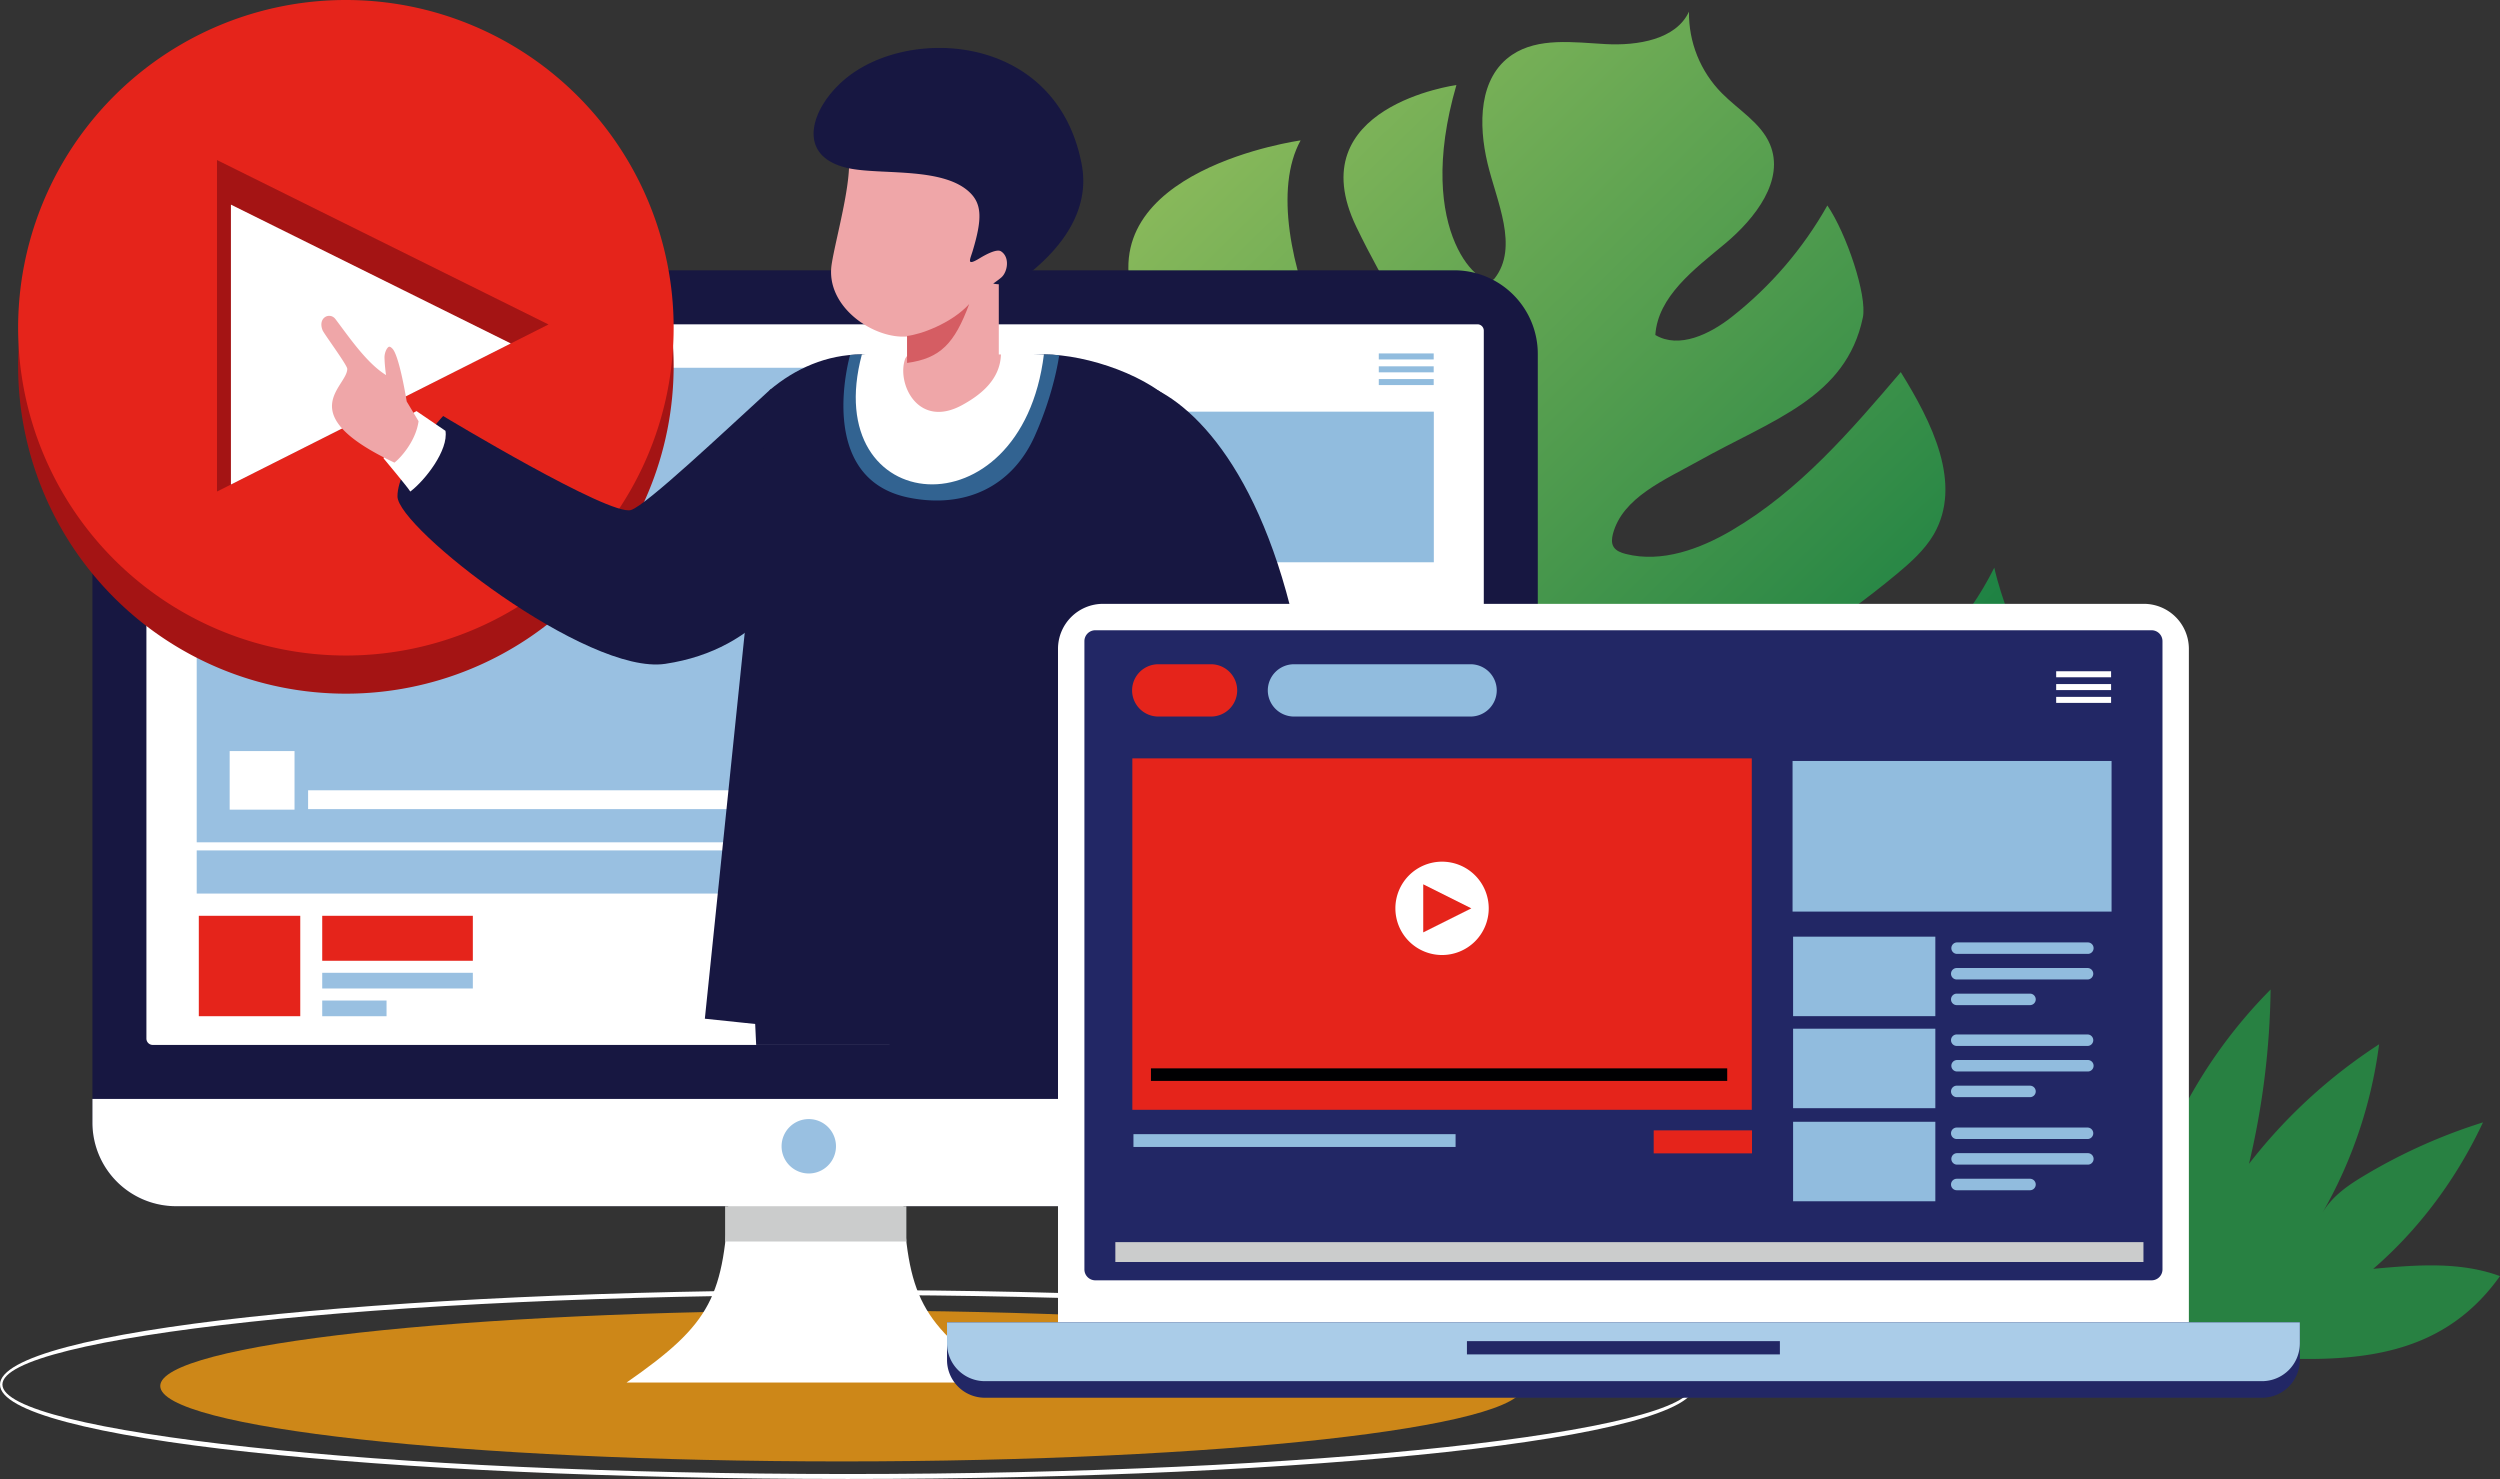
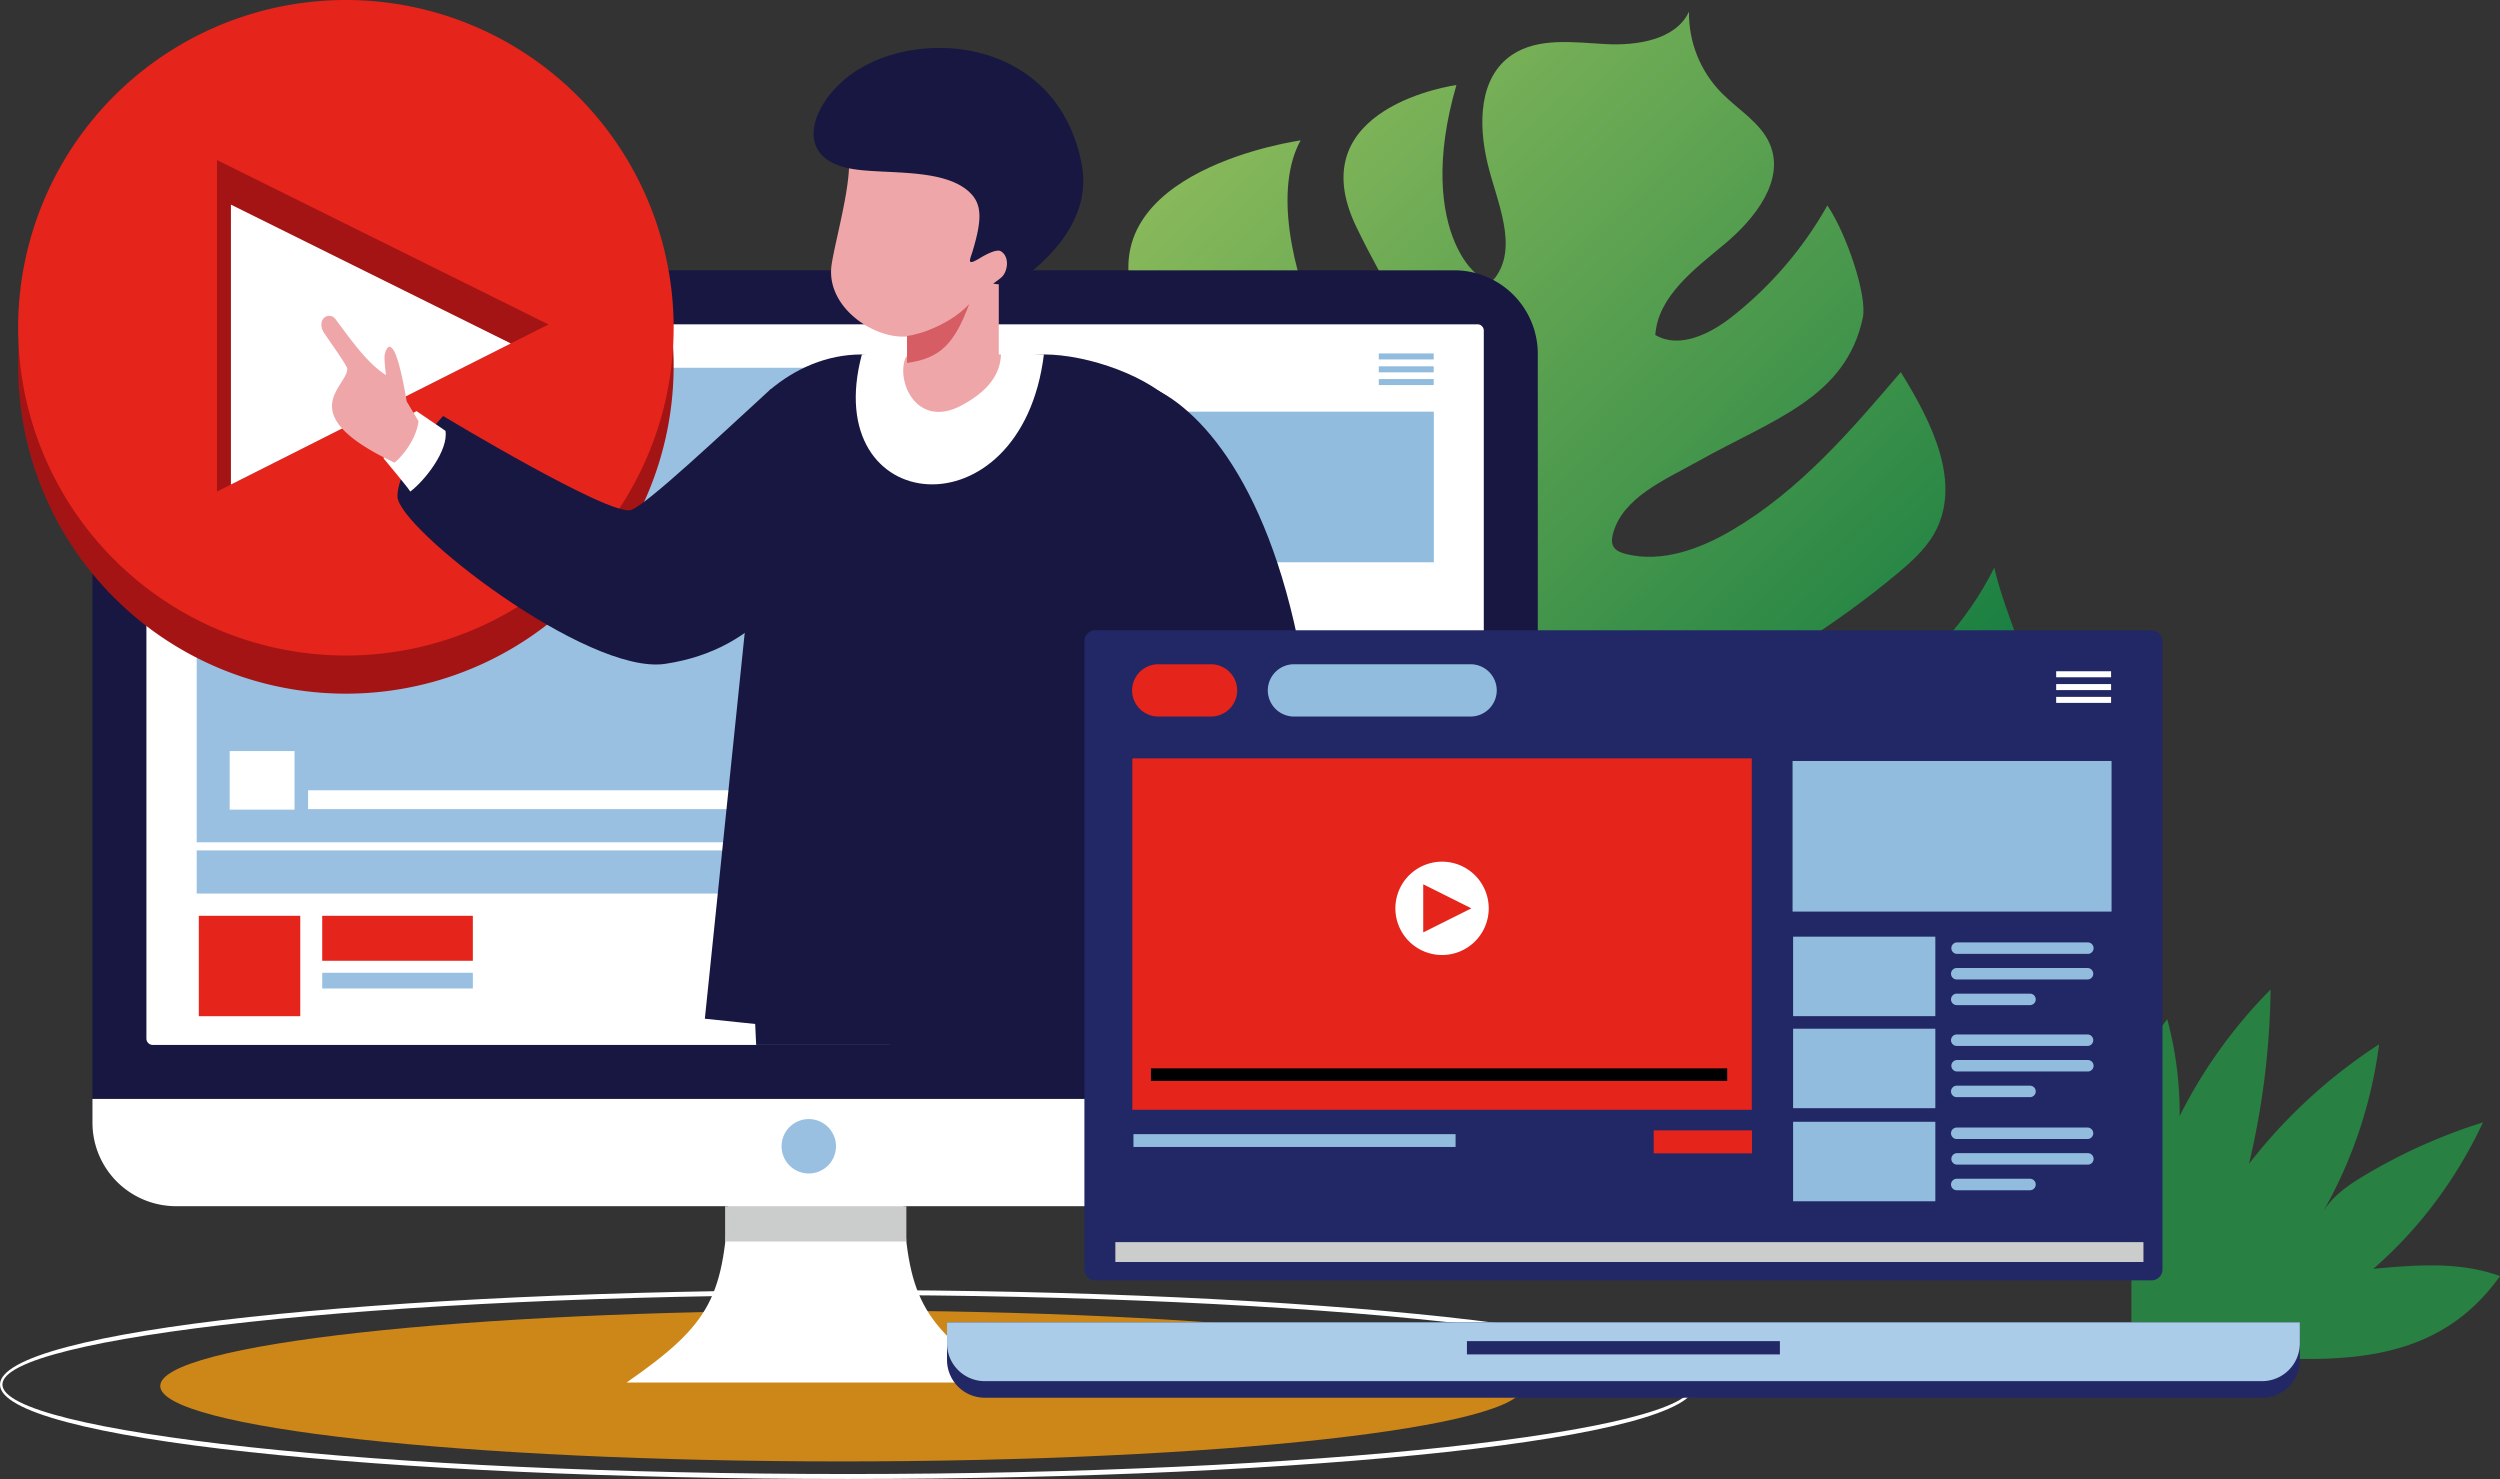
<svg xmlns="http://www.w3.org/2000/svg" viewBox="0 0 1358.46 803.68">
  <rect x="0" y="0" width="1358.46" height="803.68" fill="#333333" stroke="none" />
  <clipPath id="a">
    <path d="m515.42 579.2c70.4 57.27 300.67 100.86 434.38 62.21 56.47-16.33 134.14-99.27 122.8-157.72-33.55 13.27-65.14 31-99.41 42.46s-72.87 16.38-106.6 3.49c-9.24-3.53-19.42-12.3-15-20.75 1.5-2.84 4.39-4.76 7.28-6.35 17-9.32 37.2-11.08 56.69-13 58.84-5.8 121-16.53 164.6-54.55 8.3-7.23 15.88-15.53 20.22-25.4 14.19-32.16-9.06-67-16.72-101.13-29.22 58.76-92.58 100.86-160.66 106.79-8.91.78-20-.15-23.71-7.87-5.15-10.61 8.37-20.33 19.46-25.36a495.82 495.82 0 0 0 112.07-70.23c7.55-6.29 15-13 19.89-21.3 16-27.52-1.05-61.2-17.86-88.28-27.19 31.9-55.11 64.42-91.87 86-17.26 10.12-38 17.77-57.58 12.8-2.53-.65-5.2-1.64-6.55-3.77s-1-4.75-.42-7.11c5.23-19.85 28.14-29.32 46.68-39.7 40.29-22.56 79.91-34.21 89.11-77.78 2.55-12.06-9-46-19.26-61a204.82 204.82 0 0 1 -52 60.6c-11.76 9.26-28.55 17.5-41.48 9.78 1.37-21 21.17-35.71 37.78-49.55s32.74-34.72 24.46-54.18c-4.93-11.56-17.08-18.54-26.07-27.64a61.7 61.7 0 0 1 -17.88-44.34c-7 15.16-27.93 18.6-45.32 17.64s-36.55-3.73-50.78 5.81c-18.34 12.3-18.33 38.06-13.39 58.87s17.21 45.55 3.85 62.69c-5.92 7.59-44.32-23.91-20.74-105.12 0 0-86 11.59-54.36 77.12s59.3 84.55 33 107.89-92-102.94-63.3-154.93c0 0-114.83 15.86-90.11 88.57s122.8 113 107.86 150.63-142-34.18-152.43-149.29c0 0-104.57 80.25-75.55 123.72s79.38 85.18 159.83 105.08c33.3 8.26 19 59.61-34.42 35.91s-118.79-42.57-158.65-134.33c0 0-89.49 123.24 34.42 153.23 19.48 4.71 99.87 15.81 93.07 46.86s-101.69 5.67-145.76-33c0 0-26.07 65.39 70.43 115.51" />
  </clipPath>
  <linearGradient id="b" gradientUnits="userSpaceOnUse" x1="963.7" x2="463.01" y1="567.61" y2="55.71">
    <stop offset="0" stop-color="#0b783f" />
    <stop offset="1" stop-color="#aaca62" />
  </linearGradient>
  <g clip-path="url(#a)">
    <path d="m373.77 6.32h740.85v673.74h-740.85z" fill="url(#b)" />
  </g>
  <path d="m790.33 146.88h-694.82a45.41 45.41 0 0 0 -45.28 45.28v418a45.41 45.41 0 0 0 45.28 45.28h694.82a45.42 45.42 0 0 0 45.28-45.28v-418a45.41 45.41 0 0 0 -45.28-45.28" fill="#171741" fill-rule="evenodd" />
  <path d="m50.23 597.15v13a45.41 45.41 0 0 0 45.28 45.28h694.82a45.42 45.42 0 0 0 45.28-45.28v-13z" fill="#fff" fill-rule="evenodd" />
  <path d="m802.83 176.22h-719.83a3.45 3.45 0 0 0 -3.44 3.43v384.71a3.45 3.45 0 0 0 3.44 3.44h719.83a3.45 3.45 0 0 0 3.44-3.44v-384.71a3.45 3.45 0 0 0 -3.44-3.43" fill="#fff" fill-rule="evenodd" />
  <path d="m135.41 718.32c83.21-9.05 198.19-14.64 325.2-14.64s242 5.59 325.21 14.64c82.85 9 134.1 21.06 134.1 34s-51.24 25-134.1 34c-83.21 9-198.19 14.64-325.21 14.64s-242-5.6-325.2-14.64c-82.85-9-134.1-21.07-134.1-34s51.25-25 134.1-34m325.2-17.32c-127 0-242 5.6-325.26 14.65-83.63 9.12-135.35 22.07-135.35 36.71s51.72 27.58 135.34 36.64c83.26 9.05 198.27 14.65 325.27 14.65s242-5.6 325.28-14.65c83.62-9.09 135.34-22 135.34-36.67s-51.72-27.59-135.34-36.68c-83.27-9.02-198.27-14.65-325.28-14.65z" fill="#fff" />
  <path d="m457.5 712.11c-204.58 0-370.42 18.34-370.42 41s165.84 41 370.42 41 370.43-18.34 370.43-41-165.85-41-370.43-41" fill="#cd8718" fill-rule="evenodd" />
  <path d="m490.54 648c2.53 56.65 9.23 71 55.64 103.26h-205.73c46.41-32.26 53.11-46.61 55.64-103.26l47.22-4.6z" fill="#fff" fill-rule="evenodd" />
  <path d="m106.89 199.84h444.94v257.86h-444.94z" fill="#99c0e1" />
  <path d="m188 20.73a178.1 178.1 0 1 1 -178.15 178.1 178.09 178.09 0 0 1 178.15-178.1" fill="#a41414" fill-rule="evenodd" />
  <path d="m188 0a178.1 178.1 0 1 1 -178.15 178.1 178.09 178.09 0 0 1 178.15-178.1" fill="#e5241b" fill-rule="evenodd" />
  <path d="m117.91 86.97 180.13 89.34-180.13 90.79z" fill="#a41414" fill-rule="evenodd" />
  <path d="m277.58 186.63-152.1 76.66v-152.1z" fill="#fff" fill-rule="evenodd" />
  <path d="m106.89 462.1h444.94v23.45h-444.94z" fill="#99c0e1" />
  <path d="m167.42 429.43h250.35v10.23h-250.35z" fill="#fff" />
  <path d="m605.78 223.69h173.34v81.84h-173.34z" fill="#91bcde" />
  <g fill-rule="evenodd">
    <path d="m454.5 274.65c-18.22 40.44-40.85 78.22-93 86.07-42.3 6.38-145.52-73.91-145.52-91s24.82-43.67 24.82-43.67 90.84 54.83 102.13 51.07c8.52-2.84 49.95-42 75.41-65.26 5.41-4.94 44 45.36 36.17 62.75" fill="#171741" />
    <path d="m468.33 192.6h98.91c23.92 0 58.4 12 72.89 29 20.75 24.31 12.66 296.23 6.33 334.13l-7.26 5.14v7h-155.71l-2.49-5.57-62.21-5-35.79-3.75 35.3-341.65c13.72-11.54 30.79-19.3 50-19.3" fill="#171741" />
-     <path d="m468.33 192.6h98.91a82.62 82.62 0 0 1 8.3.43s-2.48 19.74-13.27 43.89c-12.41 27.77-38.09 39.49-68.2 33.53-51.71-10.23-32.13-77.57-32.13-77.57q3.15-.28 6.39-.28" fill="#326391" />
    <path d="m579.69 281.8c-9.79-20.38-2.26-60.28 18.5-69.25 5.49-2.37 16.95-6.76 27.53-2.06 28.88 12.81 68.56 58.79 84.3 164.16 4 26.88-28.09 41.73-91.07 15.63-62.73-26-29.93-89.07-39.26-108.48" fill="#171741" />
    <path d="m468.33 192.6c-23.69 88.78 86.66 99.34 98.91 0l-58.35-2.42c-10.11 0-31.93 1.19-40.56 2.42" fill="#fff" />
    <path d="m451.9 143.72c-3.47 23.07 23 40.65 41 39.11v10.55l-.93 1.31c-5.06 13.15 6.61 38.71 30.92 25.38 9.64-5.29 20.61-13.59 21-27.47h-1.16v-39.6a16.9 16.9 0 0 0 4-1.74c4-2.41 5.51-8.3 4.45-14.39s-9.51-2-9.51-2c7.33-18 16.71-33.6-2.18-43.62s-57-9.28-57-9.28l-22.89-2.37c6.18 9.82-5.4 48.84-7.7 64.12" fill="#efa6a8" />
    <path d="m526.65 165.22c-8 21.51-15.66 29.5-33.77 32v-14.68c6.91-.67 23.86-6.56 33.77-17.32" fill="#d55d63" />
    <path d="m410.34 556.18 118.82-.45-.57 12.07h-117.7z" fill="#171741" />
    <path d="m242.06 234.1c1.69 10.4-10.88 26.77-19.12 33-1.22-2.16-14.49-18-14.49-18 1.65-11 11.38-22.69 17.88-25.71z" fill="#fff" />
    <path d="m221 218.16c-.83-5.08-4.36-25.18-7.75-28.69-1.73-1.79-2.2-1-3 0a9.39 9.39 0 0 0 -1.31 5.24 79.59 79.59 0 0 0 .84 9.1c-10.43-6.37-20.09-20.62-27.5-30.41-3-4-9.76-.92-7 6.05.73 1.87 13.37 18.9 13.41 20.94.21 9.77-30.73 24.35 25.63 51 3-2.23 11.6-11.43 13.12-22.51z" fill="#efa6a8" />
    <path d="m872.19 370.05a7.61 7.61 0 0 0 -3.62 4.66c0 .73.62 11 .62 11l-23.6-1.34s-1.47 5.34 3.83 7.23 15.61 8 15.61 8l-21.09-2.5s-1.7 3.6 1.65 5.54 15.41 7.36 15.41 7.36l-19.63.72s6 4.27 11.59 5.47a48 48 0 0 1 8.29 2.42l-16.5 3.54s16.09 3.54 16.66 3.54c17.55 0 27.64-8.79 27.64-24.2 0-4.76-14.34-32.7-16.86-31.48" fill="#efa6a8" />
    <path d="m463.32 91.83c18 3 49.39-.65 63.42 12.54 7 6.52 6.9 14.92 1.86 31.78-1.49 5-3.8 8.77 3.79 4.15 3.48-2.11 9.26-5.18 11.52-3.74 5 3.19 3.58 11.27.2 14.2-1.51 1.31-4.42 3.34-4.42 3.34a22.48 22.48 0 0 0 18.52-4.65c8.87-7.15 35.37-28.9 29.62-59.84-12.68-68.17-86.83-75.41-123.83-50.28-22.56 15.32-34.89 46.8-.69 52.5" fill="#171741" />
  </g>
  <path d="m1358.46 693.42c-22-8.07-45.81-6.06-68.89-3.95 24.69-21.33 45.19-48.68 59.64-79.58a299.65 299.65 0 0 0 -64.55 28.94c-8.73 5.21-17.55 11.22-22.89 20.52a247.66 247.66 0 0 0 31-91.9 286.66 286.66 0 0 0 -70.7 64.95 432 432 0 0 0 11.74-94.71 268.24 268.24 0 0 0 -49.42 68.74 196.9 196.9 0 0 0 -6.75-52.63 167 167 0 0 0 -19.47 32.11v148.14c75.73 0 154.18 24.12 200.27-40.63" fill="#288142" />
-   <path d="m599.29 328.12h565.71a24.47 24.47 0 0 1 24.4 24.4v373.24a24.47 24.47 0 0 1 -24.4 24.4h-565.71a24.47 24.47 0 0 1 -24.39-24.4v-373.24a24.47 24.47 0 0 1 24.39-24.4" fill="#fff" fill-rule="evenodd" />
  <path d="m595.16 342.47h574a5.93 5.93 0 0 1 5.9 5.91v341.43a5.92 5.92 0 0 1 -5.9 5.9h-574a5.93 5.93 0 0 1 -5.91-5.9v-341.43a5.93 5.93 0 0 1 5.91-5.91" fill="#222765" fill-rule="evenodd" />
  <path d="m514.59 718.54h735.1v20.46a20.57 20.57 0 0 1 -20.51 20.51h-694.09a20.57 20.57 0 0 1 -20.5-20.51z" fill="#222765" fill-rule="evenodd" />
  <path d="m514.59 718.54h735.1v11.46a20.56 20.56 0 0 1 -20.51 20.5h-694.09a20.56 20.56 0 0 1 -20.5-20.5z" fill="#aacce8" fill-rule="evenodd" />
  <path d="m797.11 728.75h170.05v7.21h-170.05z" fill="#222765" />
  <path d="m606.06 674.95h558.66v10.8h-558.66z" fill="#cbcccc" />
  <path d="m615.3 412.09h336.59v190.96h-336.59z" fill="#e5241b" />
  <path d="m703.11 360.94h96a14.24 14.24 0 0 1 14.2 14.21 14.25 14.25 0 0 1 -14.2 14.21h-96a14.26 14.26 0 0 1 -14.21-14.21 14.25 14.25 0 0 1 14.21-14.21" fill="#91bcde" fill-rule="evenodd" />
  <path d="m974.05 413.5h173.34v81.84h-173.34z" fill="#91bcde" />
  <path d="m974.34 508.97h77.29v43.19h-77.29z" fill="#91bcde" />
  <path d="m1063.27 512.1h71.06a3.12 3.12 0 1 1 0 6.23h-71.06a3.12 3.12 0 0 1 0-6.23" fill="#91bcde" fill-rule="evenodd" />
  <path d="m1063.27 526h71.06a3.12 3.12 0 1 1 0 6.24h-71.06a3.12 3.12 0 0 1 0-6.24" fill="#91bcde" fill-rule="evenodd" />
  <path d="m1063.27 539.93h39.8a3.12 3.12 0 1 1 0 6.24h-39.8a3.12 3.12 0 0 1 0-6.24" fill="#91bcde" fill-rule="evenodd" />
  <path d="m974.34 558.98h77.29v43.19h-77.29z" fill="#91bcde" />
  <path d="m1063.27 562.11h71.06a3.12 3.12 0 1 1 0 6.24h-71.06a3.12 3.12 0 0 1 0-6.24" fill="#91bcde" fill-rule="evenodd" />
  <path d="m1063.27 576h71.06a3.12 3.12 0 1 1 0 6.23h-71.06a3.12 3.12 0 0 1 0-6.23" fill="#91bcde" fill-rule="evenodd" />
  <path d="m1063.27 589.94h39.8a3.12 3.12 0 1 1 0 6.24h-39.8a3.12 3.12 0 0 1 0-6.24" fill="#91bcde" fill-rule="evenodd" />
  <path d="m629.37 360.94h28.69a14.25 14.25 0 0 1 14.21 14.21 14.25 14.25 0 0 1 -14.21 14.21h-28.69a14.26 14.26 0 0 1 -14.21-14.21 14.25 14.25 0 0 1 14.21-14.21" fill="#e5241b" fill-rule="evenodd" />
  <path d="m974.34 609.56h77.29v43.19h-77.29z" fill="#91bcde" />
  <path d="m1063.27 612.69h71.06a3.12 3.12 0 1 1 0 6.24h-71.06a3.12 3.12 0 0 1 0-6.24" fill="#91bcde" fill-rule="evenodd" />
  <path d="m1063.27 626.61h71.06a3.12 3.12 0 1 1 0 6.23h-71.06a3.12 3.12 0 0 1 0-6.23" fill="#91bcde" fill-rule="evenodd" />
  <path d="m1063.27 640.52h39.8a3.12 3.12 0 1 1 0 6.24h-39.8a3.12 3.12 0 0 1 0-6.24" fill="#91bcde" fill-rule="evenodd" />
  <path d="m625.4 580.53h313.14v6.82h-313.14z" fill="#000002" />
  <path d="m783.59 468.22a25.36 25.36 0 1 1 -25.36 25.36 25.35 25.35 0 0 1 25.36-25.36" fill="#fff" fill-rule="evenodd" />
  <path d="m773.36 480.51 26.14 13.07-26.14 13.07z" fill="#e5241b" fill-rule="evenodd" />
  <path d="m1117.29 364.75h29.84v3.27h-29.84z" fill="#fff" />
  <path d="m1117.29 371.71h29.84v3.27h-29.84z" fill="#fff" />
  <path d="m1117.29 378.67h29.84v3.27h-29.84z" fill="#fff" />
  <path d="m108.03 497.63h55.13v54.56h-55.13z" fill="#e5241b" />
  <path d="m175.09 497.63h81.84v24.44h-81.84z" fill="#e5241b" />
  <path d="m175.09 528.6h81.84v8.53h-81.84z" fill="#99c0e1" />
-   <path d="m175.09 543.67h34.95v8.53h-34.95z" fill="#99c0e1" />
  <path d="m124.8 408.12h35.24v31.83h-35.24z" fill="#fff" />
  <path d="m898.59 614.22h53.42v12.5h-53.42z" fill="#e5241b" />
  <path d="m749.21 199.05h29.84v3.27h-29.84zm0-7h29.84v3.27h-29.84zm0 13.92h29.84v3.27h-29.84z" fill="#91bcde" fill-rule="evenodd" />
  <path d="m439.48 608.09a14.78 14.78 0 1 1 -14.78 14.77 14.77 14.77 0 0 1 14.78-14.77" fill="#99c0e1" fill-rule="evenodd" />
  <path d="m394.01 655.44h98.49v19.18h-98.49z" fill="#cbcccc" />
  <path d="m615.9 616.28h175.04v6.96h-175.04z" fill="#91bcde" />
</svg>